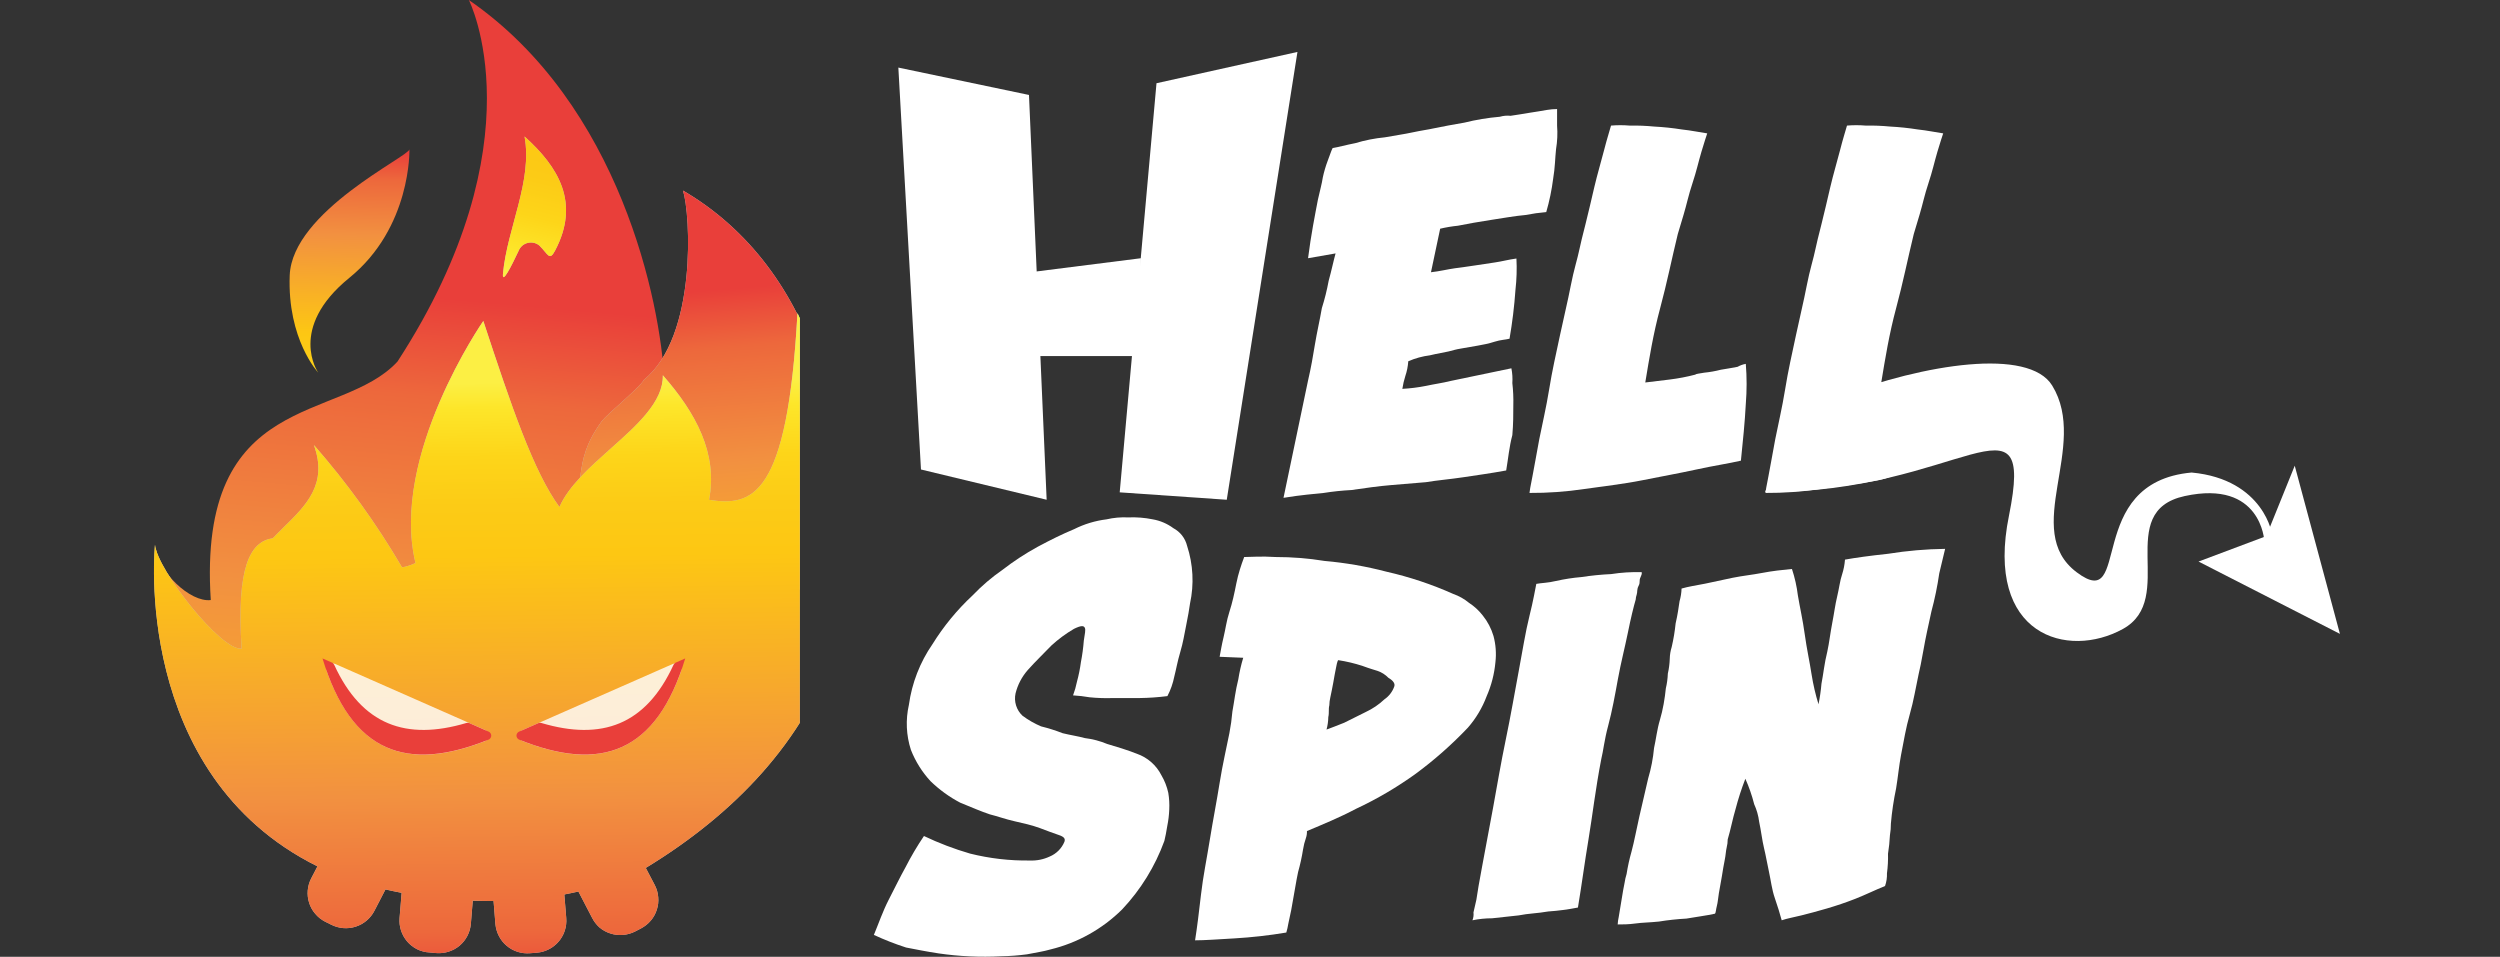
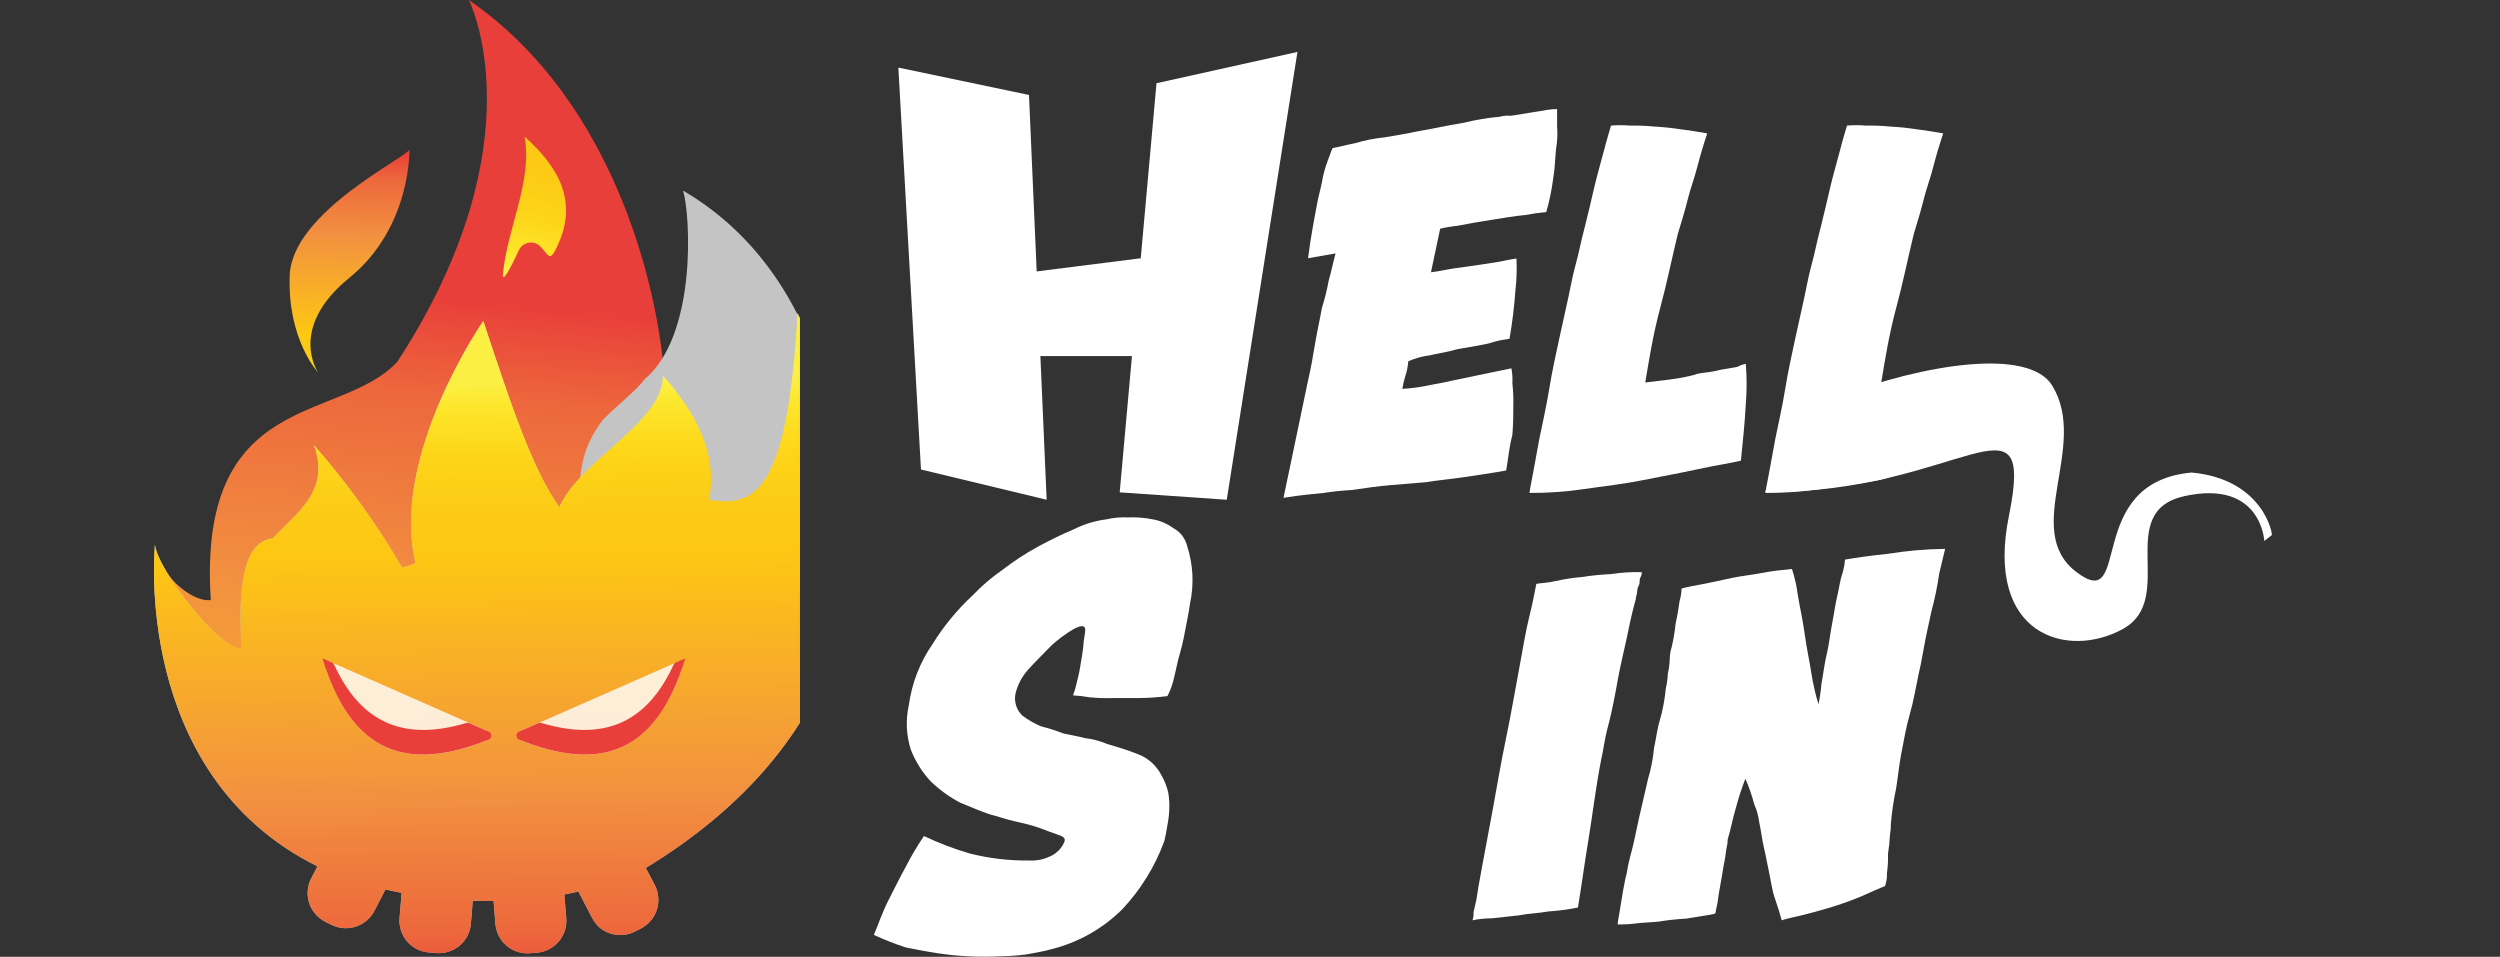
<svg xmlns="http://www.w3.org/2000/svg" width="162" height="62" viewBox="0 0 162 62" fill="none">
  <rect x="0" y="0" width="162" height="62" fill="#333333" stroke="none" />
  <g clip-path="url(#clip0_121_102)">
    <path d="M46.999 46.094C46.461 42.864 47.451 40.051 47.672 36.864V36.682L47.518 36.759C46.952 37.026 46.326 37.141 45.702 37.091C45.078 37.041 44.478 36.829 43.961 36.475C43.206 38.004 42.038 39.696 41.274 41.359C41.817 43.181 40.851 45.512 38.39 45.512H37.592C37.111 45.505 36.639 45.39 36.209 45.174C35.78 44.958 35.405 44.647 35.113 44.265C34.821 43.884 34.619 43.441 34.523 42.97C34.427 42.499 34.439 42.012 34.559 41.546C34.991 39.576 36.328 37.85 37.212 36.052C38.439 33.728 39.53 31.335 40.481 28.885C41.168 26.962 42.529 26.683 43.048 24.65C42.807 19.665 40.212 6.773 30.381 0C30.381 0 35.044 9.133 25.757 23.429C22.066 27.443 12.778 25.198 13.658 38.883C12.331 39.047 10.231 37.062 10.087 35.427C10.087 35.427 8.404 58.366 31.852 58.366C39.962 58.366 46.033 54.198 49.811 48.3C48.499 48.291 47.249 47.565 46.999 46.094Z" fill="url(#paint0_linear_121_102)" />
    <path d="M41.726 24.612C41.486 25.092 39.322 26.847 38.996 27.294C36.881 30.207 38.294 31.298 36.414 34.331C36.113 36.554 35.695 38.758 35.16 40.936L35.482 40.888C38.847 40.407 42.212 40.109 45.552 39.528C47.349 38.955 49.188 38.523 51.051 38.234C51.505 38.159 51.97 38.177 52.417 38.287C52.865 38.393 53.286 38.593 53.652 38.874C55.849 28.746 52.979 17.44 44.259 12.349C44.74 13.849 45.197 21.785 41.726 24.612Z" fill="#C4C4C4" />
-     <path d="M41.726 24.612C41.486 25.092 39.322 26.847 38.996 27.294C36.881 30.207 38.294 31.298 36.414 34.331C36.113 36.554 35.695 38.758 35.16 40.936L35.482 40.888C38.847 40.407 42.212 40.109 45.552 39.528C47.349 38.955 49.188 38.523 51.051 38.234C51.505 38.159 51.97 38.177 52.417 38.287C52.865 38.393 53.286 38.593 53.652 38.874C55.849 28.746 52.979 17.44 44.259 12.349C44.74 13.849 45.197 21.785 41.726 24.612Z" fill="url(#paint1_linear_121_102)" />
    <path d="M22.633 18.007C26.67 14.733 26.531 9.676 26.531 9.676C26.531 10.123 18.931 13.695 18.773 17.848C18.614 22.001 20.619 24.145 20.619 24.145C20.619 24.145 18.609 21.28 22.633 18.007Z" fill="url(#paint2_linear_121_102)" />
    <path fill-rule="evenodd" clip-rule="evenodd" d="M45.947 32.389C48.73 32.827 51.028 32.264 51.676 20.29C59.781 37.417 53.373 49.233 41.846 56.241L42.433 57.361C42.558 57.603 42.633 57.868 42.654 58.14C42.679 58.413 42.648 58.687 42.562 58.947C42.48 59.209 42.346 59.451 42.168 59.659C41.991 59.866 41.775 60.037 41.534 60.164L41.154 60.361C40.909 60.486 40.641 60.562 40.366 60.582C40.093 60.607 39.818 60.576 39.558 60.49C39.295 60.408 39.052 60.275 38.842 60.096C38.644 59.917 38.48 59.701 38.361 59.462L37.481 57.77C37.184 57.837 36.876 57.904 36.568 57.962L36.693 59.486C36.716 59.758 36.685 60.033 36.602 60.293C36.475 60.687 36.235 61.035 35.91 61.292C35.586 61.548 35.192 61.703 34.78 61.736L34.352 61.769C34.08 61.793 33.806 61.762 33.545 61.68C33.284 61.597 33.042 61.464 32.833 61.288C32.624 61.113 32.452 60.897 32.328 60.654C32.203 60.411 32.127 60.147 32.102 59.875L31.982 58.385C31.502 58.385 31.074 58.385 30.636 58.356L30.511 59.875C30.462 60.421 30.2 60.925 29.781 61.279C29.36 61.63 28.818 61.802 28.271 61.76L27.844 61.721C27.556 61.708 27.274 61.635 27.017 61.505C26.773 61.38 26.556 61.208 26.377 61C26.202 60.79 26.068 60.549 25.983 60.289C25.9 60.03 25.869 59.757 25.892 59.486L26.026 57.856C25.671 57.789 25.32 57.712 24.979 57.635L24.262 59.02C24.009 59.51 23.572 59.88 23.046 60.048C22.784 60.132 22.509 60.163 22.235 60.14C21.961 60.117 21.694 60.04 21.45 59.914L21.061 59.721C20.818 59.595 20.602 59.422 20.426 59.212C20.248 59.005 20.114 58.765 20.032 58.505C19.949 58.245 19.918 57.971 19.941 57.699C19.964 57.426 20.041 57.161 20.167 56.919L20.571 56.14C8.486 50.146 10.043 35.302 10.043 35.302C10.197 36.932 14.326 42.186 15.658 42.032C15.317 36.768 16.196 35.091 17.677 34.879C17.903 34.639 18.158 34.398 18.379 34.172C19.821 32.759 21.263 31.375 20.34 28.837C22.492 31.294 24.406 33.95 26.055 36.768C26.356 36.711 26.649 36.616 26.925 36.485C25.248 29.543 31.319 20.8 31.319 20.8C33.141 26.342 34.578 30.567 36.251 32.855C36.837 31.509 38.203 30.293 39.553 29.087C41.289 27.544 42.99 26.029 42.952 24.318C45.081 26.741 46.528 29.385 45.947 32.389Z" fill="#C4C4C4" />
    <path fill-rule="evenodd" clip-rule="evenodd" d="M45.947 32.389C48.73 32.827 51.028 32.264 51.676 20.29C59.781 37.417 53.373 49.233 41.846 56.241L42.433 57.361C42.558 57.603 42.633 57.868 42.654 58.14C42.679 58.413 42.648 58.687 42.562 58.947C42.48 59.209 42.346 59.451 42.168 59.659C41.991 59.866 41.775 60.037 41.534 60.164L41.154 60.361C40.909 60.486 40.641 60.562 40.366 60.582C40.093 60.607 39.818 60.576 39.558 60.49C39.295 60.408 39.052 60.275 38.842 60.096C38.644 59.917 38.48 59.701 38.361 59.462L37.481 57.77C37.184 57.837 36.876 57.904 36.568 57.962L36.693 59.486C36.716 59.758 36.685 60.033 36.602 60.293C36.475 60.687 36.235 61.035 35.91 61.292C35.586 61.548 35.192 61.703 34.78 61.736L34.352 61.769C34.08 61.793 33.806 61.762 33.545 61.68C33.284 61.597 33.042 61.464 32.833 61.288C32.624 61.113 32.452 60.897 32.328 60.654C32.203 60.411 32.127 60.147 32.102 59.875L31.982 58.385C31.502 58.385 31.074 58.385 30.636 58.356L30.511 59.875C30.462 60.421 30.2 60.925 29.781 61.279C29.36 61.63 28.818 61.802 28.271 61.76L27.844 61.721C27.556 61.708 27.274 61.635 27.017 61.505C26.773 61.38 26.556 61.208 26.377 61C26.202 60.79 26.068 60.549 25.983 60.289C25.9 60.03 25.869 59.757 25.892 59.486L26.026 57.856C25.671 57.789 25.32 57.712 24.979 57.635L24.262 59.02C24.009 59.51 23.572 59.88 23.046 60.048C22.784 60.132 22.509 60.163 22.235 60.14C21.961 60.117 21.694 60.04 21.45 59.914L21.061 59.721C20.818 59.595 20.602 59.422 20.426 59.212C20.248 59.005 20.114 58.765 20.032 58.505C19.949 58.245 19.918 57.971 19.941 57.699C19.964 57.426 20.041 57.161 20.167 56.919L20.571 56.14C8.486 50.146 10.043 35.302 10.043 35.302C10.197 36.932 14.326 42.186 15.658 42.032C15.317 36.768 16.196 35.091 17.677 34.879C17.903 34.639 18.158 34.398 18.379 34.172C19.821 32.759 21.263 31.375 20.34 28.837C22.492 31.294 24.406 33.95 26.055 36.768C26.356 36.711 26.649 36.616 26.925 36.485C25.248 29.543 31.319 20.8 31.319 20.8C33.141 26.342 34.578 30.567 36.251 32.855C36.837 31.509 38.203 30.293 39.553 29.087C41.289 27.544 42.99 26.029 42.952 24.318C45.081 26.741 46.528 29.385 45.947 32.389Z" fill="url(#paint3_linear_121_102)" />
-     <path d="M35.967 16.243C37.611 13.133 36.183 10.816 33.991 8.845C34.52 11.729 32.867 14.791 32.593 17.733C32.525 18.459 33.121 17.286 33.602 16.262C33.652 16.134 33.732 16.02 33.835 15.929C33.938 15.838 34.061 15.774 34.194 15.74C34.327 15.707 34.467 15.706 34.6 15.737C34.734 15.768 34.858 15.831 34.962 15.921C35.525 16.483 35.602 16.935 35.967 16.243Z" fill="#C4C4C4" />
    <path d="M35.967 16.243C37.611 13.133 36.183 10.816 33.991 8.845C34.52 11.729 32.867 14.791 32.593 17.733C32.525 18.459 33.121 17.286 33.602 16.262C33.652 16.134 33.732 16.02 33.835 15.929C33.938 15.838 34.061 15.774 34.194 15.74C34.327 15.707 34.467 15.706 34.6 15.737C34.734 15.768 34.858 15.831 34.962 15.921C35.525 16.483 35.602 16.935 35.967 16.243Z" fill="url(#paint4_linear_121_102)" />
    <g opacity="0.9">
      <path opacity="0.9" d="M31.434 47.305L21.729 43.027C21.657 42.994 21.577 42.983 21.498 42.993C21.421 43.007 21.35 43.042 21.292 43.094C21.237 43.148 21.198 43.217 21.181 43.291C21.157 43.366 21.157 43.447 21.181 43.522C23.104 48.843 26.526 49.934 31.415 48.031C31.49 48.007 31.555 47.96 31.602 47.896C31.648 47.832 31.672 47.754 31.672 47.675C31.672 47.596 31.648 47.519 31.602 47.454C31.562 47.389 31.504 47.337 31.434 47.305Z" fill="white" />
    </g>
    <path d="M21.657 43.08C21.628 43.016 21.577 42.964 21.513 42.936L20.898 42.666C22.763 48.815 26.382 50.064 31.655 47.93C31.709 47.909 31.754 47.872 31.785 47.824C31.816 47.777 31.833 47.722 31.833 47.666C31.832 47.611 31.816 47.558 31.785 47.512C31.754 47.464 31.709 47.427 31.655 47.406L30.406 46.853C30.342 46.829 30.272 46.829 30.209 46.853C26.32 48.007 23.45 46.988 21.657 43.08Z" fill="#E93F3A" />
    <g opacity="0.9">
      <path opacity="0.9" d="M33.871 47.305L43.591 43.027C43.663 42.994 43.743 42.982 43.822 42.993C43.898 43.006 43.968 43.041 44.024 43.094C44.081 43.147 44.121 43.217 44.139 43.293C44.157 43.369 44.152 43.449 44.125 43.522C42.202 48.843 38.779 49.934 33.891 48.031C33.816 48.007 33.75 47.959 33.703 47.896C33.654 47.833 33.627 47.755 33.626 47.675C33.623 47.595 33.645 47.516 33.689 47.449C33.733 47.384 33.797 47.333 33.871 47.305Z" fill="white" />
    </g>
    <path d="M43.644 43.08C43.673 43.016 43.724 42.965 43.788 42.936L44.403 42.666C42.543 48.815 38.918 50.064 33.645 47.93C33.592 47.909 33.547 47.872 33.515 47.824C33.484 47.777 33.468 47.722 33.467 47.666C33.468 47.611 33.485 47.558 33.515 47.512C33.547 47.464 33.592 47.427 33.645 47.406L34.9 46.853C34.962 46.829 35.03 46.829 35.092 46.853C38.981 48.007 41.851 46.988 43.644 43.08Z" fill="#E93F3A" />
  </g>
  <g clip-path="url(#clip1_121_102)">
-     <path d="M142.465 36.389L146.854 34.74L148.699 30.178L151.627 41.075L142.465 36.389Z" fill="white" />
    <path d="M142.018 30.62C134.956 31.255 138.201 39.811 134.572 37.085C130.942 34.36 135.398 28.914 132.981 24.982C131.457 22.511 124.708 23.587 119.175 25.679C117.074 25.361 123.184 27.121 123.246 27.198C123.344 27.361 123.429 27.531 123.501 27.707C123.643 27.841 123.77 27.989 123.881 28.149C124.391 28.784 114.084 31.13 114.402 31.889C127.001 31.952 131.899 24.857 130.183 33.408C128.592 41.205 134 42.724 137.562 40.758C141.124 38.792 136.927 33.158 141.571 32.144C146.536 31.067 146.728 35.057 146.728 35.057L147.209 34.677C147.3 34.73 146.728 31.058 142.018 30.62Z" fill="white" />
    <path d="M97.601 30.486C96.587 30.673 95.63 30.803 94.804 30.928C93.977 31.053 93.15 31.12 92.4 31.245L90.107 31.437C89.348 31.5 88.454 31.625 87.564 31.755C86.967 31.786 86.372 31.849 85.781 31.942C85.209 32.005 84.339 32.067 83.171 32.259L84.762 24.655C84.954 23.833 85.084 23.073 85.209 22.309C85.334 21.545 85.526 20.727 85.656 19.968C85.84 19.386 85.987 18.794 86.098 18.194C86.291 17.497 86.42 16.863 86.545 16.421L84.762 16.733C84.954 15.214 85.209 13.945 85.401 12.935C85.526 12.363 85.656 11.921 85.719 11.493C85.798 11.127 85.904 10.768 86.036 10.417C86.166 10.099 86.228 9.849 86.353 9.595C86.738 9.532 87.18 9.402 87.819 9.277C88.446 9.088 89.09 8.961 89.742 8.898C90.444 8.768 90.948 8.705 91.525 8.58C92.102 8.455 92.607 8.388 92.862 8.326C93.496 8.201 94.131 8.071 94.895 7.946C95.648 7.759 96.415 7.632 97.188 7.566C97.414 7.5 97.651 7.479 97.885 7.504C98.332 7.441 98.712 7.374 99.096 7.311C99.481 7.249 99.923 7.186 100.24 7.124C100.458 7.088 100.678 7.068 100.899 7.066V8.143C100.939 8.65 100.916 9.16 100.832 9.662C100.769 10.234 100.769 10.864 100.644 11.585C100.551 12.315 100.402 13.036 100.197 13.743C99.749 13.781 99.302 13.844 98.861 13.931C98.164 13.993 97.462 14.123 96.635 14.248C95.808 14.373 95.106 14.502 94.472 14.627C94.085 14.666 93.701 14.73 93.323 14.82L92.727 17.641C93.299 17.579 93.809 17.449 94.256 17.387C94.703 17.324 95.217 17.262 95.592 17.199C95.967 17.137 96.419 17.069 96.866 17.007C97.313 16.944 97.755 16.82 98.265 16.752C98.3 17.429 98.279 18.107 98.202 18.781C98.128 19.843 98 20.9 97.818 21.948C97.563 22.016 97.246 22.016 96.856 22.141C96.467 22.266 96.154 22.328 95.77 22.395C95.385 22.463 95.073 22.52 94.688 22.583C94.304 22.645 94.116 22.713 93.862 22.775C93.607 22.838 93.165 22.9 92.655 23.025C92.173 23.086 91.702 23.215 91.256 23.41C91.234 23.737 91.17 24.061 91.064 24.371C90.979 24.641 90.914 24.918 90.872 25.198C91.385 25.17 91.896 25.106 92.4 25.006C92.972 24.881 93.482 24.818 93.991 24.688L97.938 23.866C98.001 24.183 98.022 24.506 98 24.828C98.055 25.306 98.076 25.788 98.063 26.27C98.063 26.837 98.063 27.472 98 28.193C97.794 28.967 97.731 29.726 97.601 30.486Z" fill="white" />
    <path d="M113.128 23.578C113.198 24.444 113.198 25.313 113.128 26.179C113.065 27.38 112.94 28.582 112.811 29.851C111.984 30.043 111.095 30.168 109.926 30.423C108.758 30.678 107.701 30.865 106.427 31.12C105.153 31.375 103.947 31.5 102.673 31.687C101.494 31.863 100.303 31.949 99.111 31.942C99.111 31.88 99.173 31.5 99.303 30.865C99.433 30.231 99.558 29.423 99.745 28.462C99.933 27.5 100.192 26.433 100.385 25.232C100.577 24.03 100.827 22.948 101.082 21.747C101.336 20.545 101.591 19.526 101.784 18.516C101.976 17.507 102.231 16.738 102.356 16.113C102.418 15.796 102.548 15.286 102.74 14.527C102.932 13.767 103.12 12.945 103.312 12.123C103.504 11.301 103.754 10.474 103.947 9.72C104.139 8.965 104.331 8.388 104.394 8.138C104.795 8.104 105.199 8.104 105.6 8.138C106.131 8.129 106.663 8.15 107.191 8.201C107.789 8.232 108.384 8.295 108.975 8.388C109.609 8.455 110.181 8.58 110.628 8.643C110.566 8.835 110.436 9.215 110.249 9.849C110.061 10.484 109.926 11.114 109.672 11.873C109.417 12.633 109.292 13.267 109.1 13.902C108.907 14.536 108.782 14.978 108.72 15.171C108.335 16.752 108.018 18.338 107.576 19.978C107.134 21.617 106.874 23.208 106.614 24.785C107.124 24.717 107.696 24.655 108.206 24.592C108.763 24.523 109.315 24.417 109.859 24.275C109.922 24.213 110.114 24.213 110.431 24.15C110.796 24.114 111.158 24.049 111.513 23.958C111.96 23.895 112.215 23.833 112.594 23.77C112.76 23.677 112.94 23.611 113.128 23.578Z" fill="white" />
    <path d="M128.462 23.578C128.532 24.444 128.532 25.313 128.462 26.179C128.4 27.38 128.145 27.573 128.02 28.837C127.193 29.029 126.044 29.664 124.9 29.914C123.756 30.164 122.977 30.875 121.718 31.12C120.459 31.365 119.238 31.5 117.964 31.687C116.785 31.863 115.594 31.949 114.402 31.942C114.402 31.88 114.464 31.5 114.594 30.865C114.724 30.231 114.849 29.423 115.036 28.462C115.224 27.5 115.483 26.433 115.676 25.232C115.868 24.03 116.118 22.948 116.373 21.747C116.627 20.545 116.882 19.526 117.075 18.516C117.267 17.507 117.522 16.738 117.647 16.113C117.709 15.796 117.839 15.286 118.031 14.527C118.223 13.767 118.411 12.945 118.603 12.123C118.795 11.301 119.045 10.474 119.238 9.72C119.43 8.965 119.617 8.388 119.685 8.138C120.086 8.104 120.49 8.104 120.891 8.138C121.422 8.129 121.954 8.15 122.482 8.201C123.08 8.232 123.675 8.295 124.266 8.388C124.9 8.455 125.472 8.58 125.919 8.643C125.857 8.835 125.727 9.215 125.54 9.849C125.352 10.484 125.217 11.114 124.963 11.873C124.708 12.633 124.583 13.267 124.391 13.902C124.198 14.536 124.073 14.978 124.011 15.171C123.626 16.752 123.309 18.338 122.867 19.978C122.425 21.617 122.165 23.208 121.905 24.785C122.415 24.717 122.987 24.655 123.497 24.592C124.054 24.523 124.606 24.417 125.15 24.275C125.213 24.213 125.405 24.213 125.722 24.15C126.087 24.113 126.449 24.049 126.804 23.958C127.251 23.895 127.506 23.833 127.885 23.77C128.062 23.666 128.258 23.6 128.462 23.578Z" fill="white" />
    <path d="M58.213 4.379L66.678 6.153L67.823 32.384L59.679 30.423L58.213 4.379Z" fill="white" />
    <path d="M64.895 17.877L73.932 16.733V23.073H65.328L64.895 17.877Z" fill="white" />
    <path d="M74.941 5.393L84.075 3.365L79.494 32.384L72.557 31.904L74.941 5.393Z" fill="white" />
    <path d="M56.627 60.582C56.944 59.822 57.199 59.063 57.588 58.303C57.978 57.544 58.353 56.779 58.67 56.212C59.029 55.509 59.43 54.828 59.872 54.174C60.836 54.634 61.836 55.015 62.862 55.313C64.13 55.63 65.434 55.78 66.741 55.761C67.18 55.78 67.617 55.692 68.015 55.506C68.23 55.417 68.426 55.286 68.591 55.121C68.756 54.956 68.887 54.76 68.976 54.544C69.038 54.357 68.976 54.227 68.591 54.102C68.207 53.977 67.894 53.847 67.385 53.66C66.875 53.472 66.303 53.343 65.727 53.213C65.15 53.083 64.645 52.895 64.14 52.77C63.563 52.578 62.991 52.328 62.217 52.011C61.513 51.641 60.865 51.171 60.295 50.617C59.75 50.025 59.319 49.337 59.026 48.589C58.722 47.647 58.677 46.641 58.896 45.675C59.09 44.263 59.614 42.916 60.424 41.743C61.148 40.577 62.025 39.511 63.03 38.576C63.614 37.964 64.258 37.413 64.953 36.932C65.678 36.37 66.446 35.867 67.25 35.427C68.077 34.985 68.841 34.605 69.606 34.288C70.265 33.958 70.975 33.743 71.706 33.653C72.165 33.547 72.635 33.505 73.105 33.528C73.639 33.505 74.173 33.547 74.696 33.653C75.18 33.737 75.638 33.933 76.033 34.225C76.252 34.342 76.445 34.504 76.599 34.7C76.752 34.897 76.862 35.123 76.922 35.365C77.317 36.572 77.383 37.863 77.114 39.104C77.052 39.547 76.984 39.926 76.859 40.547C76.734 41.167 76.667 41.623 76.48 42.258C76.292 42.892 76.225 43.334 76.095 43.839C76.007 44.281 75.857 44.709 75.648 45.108C75.058 45.183 74.464 45.225 73.87 45.233H72.149C71.637 45.252 71.125 45.236 70.615 45.185C70.257 45.123 69.896 45.082 69.534 45.06C69.641 44.771 69.727 44.474 69.788 44.171C69.901 43.756 69.986 43.333 70.043 42.907C70.132 42.446 70.195 41.98 70.231 41.513C70.298 41.066 70.36 40.816 70.298 40.686C70.235 40.556 70.106 40.498 69.596 40.748C69.07 41.056 68.579 41.418 68.13 41.83C67.649 42.335 67.116 42.839 66.606 43.411C66.222 43.846 65.948 44.367 65.808 44.93C65.751 45.188 65.762 45.457 65.84 45.71C65.917 45.962 66.059 46.191 66.251 46.373C66.625 46.653 67.031 46.887 67.462 47.069C67.937 47.186 68.404 47.334 68.861 47.512C69.37 47.637 69.822 47.699 70.303 47.829C70.799 47.889 71.284 48.017 71.745 48.209C72.379 48.396 73.019 48.589 73.668 48.843C74.359 49.084 74.929 49.584 75.259 50.237C75.468 50.591 75.618 50.975 75.706 51.377C75.764 51.732 75.785 52.093 75.768 52.453C75.754 52.815 75.711 53.175 75.638 53.53C75.578 53.911 75.515 54.232 75.451 54.491C74.85 56.141 73.919 57.651 72.716 58.928C71.432 60.201 69.825 61.099 68.067 61.524C67.625 61.654 67.178 61.716 66.544 61.841C65.994 61.914 65.44 61.956 64.885 61.966C63.525 62.039 62.161 61.976 60.814 61.779C59.987 61.654 59.372 61.524 58.713 61.399C58.002 61.17 57.305 60.897 56.627 60.582Z" fill="white" />
-     <path d="M96.904 42.907C96.834 43.671 96.641 44.42 96.332 45.123C96.053 45.866 95.643 46.553 95.121 47.151C94.088 48.239 92.962 49.235 91.756 50.127C90.536 51.008 89.236 51.773 87.872 52.41C86.79 52.982 85.709 53.424 84.69 53.852C84.696 54.002 84.675 54.152 84.627 54.294C84.54 54.543 84.475 54.798 84.435 55.059C84.358 55.545 84.252 56.027 84.118 56.501C83.993 57.068 83.863 57.943 83.671 58.971C83.608 59.289 83.546 59.539 83.483 59.856C83.452 60.049 83.409 60.24 83.353 60.428C82.24 60.615 81.116 60.742 79.989 60.808C78.907 60.87 78.066 60.933 77.441 60.933C77.571 60.111 77.696 59.096 77.826 57.957C77.955 56.818 78.205 55.611 78.397 54.41C78.59 53.208 78.84 51.939 79.032 50.732C79.224 49.526 79.479 48.454 79.666 47.502C79.755 47.041 79.819 46.576 79.859 46.108C79.989 45.411 80.051 44.776 80.243 44.017C80.317 43.546 80.423 43.08 80.561 42.623L79.032 42.56C79.094 42.243 79.162 41.801 79.287 41.291C79.412 40.782 79.479 40.215 79.666 39.643C79.854 39.071 79.989 38.441 80.114 37.806C80.239 37.172 80.431 36.605 80.623 36.095C81.07 36.095 81.705 36.033 82.661 36.095C83.725 36.094 84.788 36.179 85.839 36.35C87.192 36.469 88.533 36.702 89.848 37.047C91.334 37.384 92.783 37.867 94.174 38.489C94.543 38.618 94.887 38.812 95.188 39.061C95.53 39.284 95.832 39.561 96.082 39.883C96.399 40.277 96.636 40.73 96.779 41.215C96.927 41.766 96.969 42.34 96.904 42.907ZM85.959 47.276C86.276 47.151 86.661 47.021 87.103 46.834L88.502 46.137C88.947 45.929 89.356 45.652 89.713 45.315C90.007 45.113 90.229 44.824 90.348 44.488C90.415 44.301 90.285 44.108 89.968 43.921C89.772 43.719 89.532 43.565 89.266 43.474C89.079 43.411 88.824 43.349 88.305 43.157C87.786 42.986 87.253 42.859 86.713 42.777C86.713 42.777 86.651 42.839 86.584 43.224C86.521 43.536 86.459 43.854 86.396 44.233C86.334 44.613 86.266 44.868 86.204 45.195C86.165 45.362 86.144 45.533 86.141 45.704C86.074 45.954 86.141 46.185 86.074 46.464C86.07 46.738 86.031 47.011 85.959 47.276Z" fill="white" />
    <path d="M102.25 58.808C101.615 58.935 100.973 59.02 100.327 59.063C99.625 59.188 99.053 59.188 98.404 59.318L96.688 59.505C96.26 59.505 95.833 59.548 95.414 59.635C95.478 59.473 95.502 59.298 95.481 59.125C95.544 58.871 95.606 58.558 95.669 58.303C95.731 57.861 95.861 57.097 96.053 56.083C96.246 55.068 96.496 53.742 96.75 52.348C97.005 50.953 97.26 49.43 97.577 47.911C97.894 46.392 98.154 44.868 98.404 43.536C98.654 42.205 98.851 40.941 99.106 39.926C99.361 38.912 99.486 38.153 99.553 37.835C99.87 37.773 100.317 37.773 100.822 37.648C101.368 37.526 101.922 37.44 102.48 37.393C103.117 37.295 103.759 37.231 104.403 37.201C105.055 37.099 105.715 37.057 106.374 37.076C106.374 37.076 106.436 37.138 106.311 37.393C106.186 37.648 106.311 37.71 106.182 37.96C106.052 38.21 106.119 38.345 106.057 38.532C106.021 38.635 106 38.742 105.994 38.85C105.864 39.292 105.677 40.051 105.485 41.003C105.292 41.955 105.038 42.926 104.845 43.983C104.653 45.041 104.466 46.075 104.211 47.022C103.956 47.968 103.894 48.67 103.764 49.18C103.384 51.141 103.192 52.852 102.937 54.376C102.682 55.9 102.504 57.289 102.25 58.808Z" fill="white" />
    <path d="M122.53 53.362C122.531 53.616 122.511 53.87 122.468 54.121C122.448 54.524 122.406 54.925 122.343 55.323C122.354 55.747 122.331 56.171 122.275 56.592C122.286 56.871 122.244 57.15 122.15 57.414C121.516 57.669 120.877 57.986 120.228 58.241C119.579 58.495 119.016 58.683 118.382 58.87C117.747 59.058 117.238 59.188 116.728 59.318C116.219 59.447 115.834 59.505 115.454 59.635C115.329 59.188 115.2 58.745 115.007 58.193C114.815 57.64 114.753 57.053 114.628 56.486C114.503 55.919 114.435 55.472 114.31 54.962C114.185 54.453 114.118 53.823 113.993 53.251C113.944 52.857 113.836 52.473 113.671 52.112C113.528 51.547 113.336 50.995 113.099 50.463C112.85 51.106 112.638 51.762 112.464 52.429C112.272 53.064 112.147 53.761 111.955 54.395C111.955 54.565 111.934 54.735 111.892 54.9C111.83 55.155 111.83 55.405 111.763 55.722C111.695 56.039 111.638 56.419 111.575 56.799C111.513 57.178 111.445 57.496 111.383 57.88C111.32 58.265 111.32 58.447 111.253 58.702C111.186 58.957 111.191 59.145 111.128 59.207C110.556 59.337 109.984 59.399 109.282 59.524C108.685 59.557 108.089 59.621 107.499 59.717C106.927 59.779 106.417 59.779 105.975 59.842C105.533 59.904 105.148 59.904 104.826 59.904C104.834 59.742 104.857 59.581 104.893 59.423L105.081 58.284C105.148 57.837 105.211 57.52 105.273 57.207C105.301 57.013 105.344 56.822 105.403 56.635C105.479 56.149 105.585 55.667 105.72 55.193C105.908 54.496 106.038 53.751 106.23 52.91C106.422 52.069 106.61 51.261 106.802 50.439C106.993 49.798 107.12 49.139 107.182 48.473C107.311 47.906 107.374 47.271 107.566 46.637C107.758 46.002 107.883 45.243 107.946 44.608C108.021 44.293 108.064 43.971 108.076 43.647C108.149 43.331 108.19 43.009 108.201 42.685C108.206 42.428 108.249 42.172 108.326 41.926C108.443 41.424 108.528 40.915 108.58 40.402C108.71 39.835 108.773 39.388 108.835 38.96C108.913 38.693 108.957 38.417 108.965 38.138C109.412 38.008 109.854 37.946 110.494 37.821L112.272 37.441C112.911 37.311 113.546 37.249 114.195 37.124C114.844 36.999 115.469 36.932 116.118 36.869C116.302 37.425 116.431 37.999 116.502 38.58C116.627 39.34 116.82 40.167 116.949 41.114C117.079 42.061 117.267 42.887 117.392 43.714C117.496 44.365 117.645 45.007 117.839 45.637C117.929 45.197 117.993 44.753 118.031 44.305C118.156 43.676 118.218 42.979 118.411 42.214C118.536 41.647 118.603 41.013 118.728 40.378C118.853 39.744 118.92 39.176 119.045 38.667C119.17 38.157 119.237 37.59 119.367 37.225C119.468 36.913 119.531 36.59 119.555 36.263C120.256 36.138 121.146 36.014 122.357 35.884C123.577 35.688 124.809 35.582 126.044 35.566C125.982 35.821 125.857 36.331 125.664 37.153C125.544 37.986 125.374 38.811 125.155 39.623C124.962 40.513 124.775 41.335 124.645 42.094C124.515 42.854 124.39 43.426 124.328 43.681C124.136 44.565 124.011 45.392 123.756 46.276C123.501 47.161 123.371 47.988 123.184 48.939C123.054 49.636 122.992 50.333 122.867 51.093C122.709 51.842 122.596 52.599 122.53 53.362Z" fill="white" />
  </g>
  <defs>
    <linearGradient id="paint0_linear_121_102" x1="26.714" y1="78.137" x2="31.92" y2="19.608" gradientUnits="userSpaceOnUse">
      <stop stop-color="#FCEF44" />
      <stop offset="0.04" stop-color="#FDE62A" />
      <stop offset="0.12" stop-color="#FDD519" />
      <stop offset="0.2" stop-color="#FCCB16" />
      <stop offset="0.28" stop-color="#FDC713" />
      <stop offset="0.67" stop-color="#F29140" />
      <stop offset="0.89" stop-color="#ED683C" />
      <stop offset="1" stop-color="#E93F3A" />
    </linearGradient>
    <linearGradient id="paint1_linear_121_102" x1="46.148" y1="53.127" x2="43.37" y2="19.036" gradientUnits="userSpaceOnUse">
      <stop stop-color="#FCEF44" />
      <stop offset="0.04" stop-color="#FDE62A" />
      <stop offset="0.12" stop-color="#FDD519" />
      <stop offset="0.2" stop-color="#FCCB16" />
      <stop offset="0.28" stop-color="#FDC713" />
      <stop offset="0.67" stop-color="#F29140" />
      <stop offset="0.89" stop-color="#ED683C" />
      <stop offset="1" stop-color="#E93F3A" />
    </linearGradient>
    <linearGradient id="paint2_linear_121_102" x1="22.33" y1="26.328" x2="22.758" y2="9.796" gradientUnits="userSpaceOnUse">
      <stop stop-color="#FCEF44" />
      <stop offset="0.04" stop-color="#FDE62A" />
      <stop offset="0.12" stop-color="#FDD519" />
      <stop offset="0.2" stop-color="#FCCB16" />
      <stop offset="0.28" stop-color="#FDC713" />
      <stop offset="0.67" stop-color="#F29140" />
      <stop offset="0.89" stop-color="#ED683C" />
      <stop offset="1" stop-color="#E93F3A" />
    </linearGradient>
    <linearGradient id="paint3_linear_121_102" x1="32.521" y1="24.804" x2="33.006" y2="64.701" gradientUnits="userSpaceOnUse">
      <stop stop-color="#FCEF44" />
      <stop offset="0.04" stop-color="#FDE62A" />
      <stop offset="0.12" stop-color="#FDD519" />
      <stop offset="0.2" stop-color="#FCCB16" />
      <stop offset="0.28" stop-color="#FDC713" />
      <stop offset="0.67" stop-color="#F29140" />
      <stop offset="0.89" stop-color="#ED683C" />
      <stop offset="1" stop-color="#E93F3A" />
    </linearGradient>
    <linearGradient id="paint4_linear_121_102" x1="33.78" y1="17.795" x2="41.49" y2="-13.315" gradientUnits="userSpaceOnUse">
      <stop stop-color="#FCEF44" />
      <stop offset="0.04" stop-color="#FDE62A" />
      <stop offset="0.12" stop-color="#FDD519" />
      <stop offset="0.2" stop-color="#FCCB16" />
      <stop offset="0.28" stop-color="#FDC713" />
      <stop offset="0.67" stop-color="#F29140" />
      <stop offset="0.89" stop-color="#ED683C" />
      <stop offset="1" stop-color="#E93F3A" />
    </linearGradient>
    <clipPath id="clip0_121_102">
      <rect width="51.828" height="61.774" fill="white" />
    </clipPath>
    <clipPath id="clip1_121_102">
      <rect width="108.666" height="58.635" fill="white" transform="translate(53.334 3.365)" />
    </clipPath>
  </defs>
</svg>